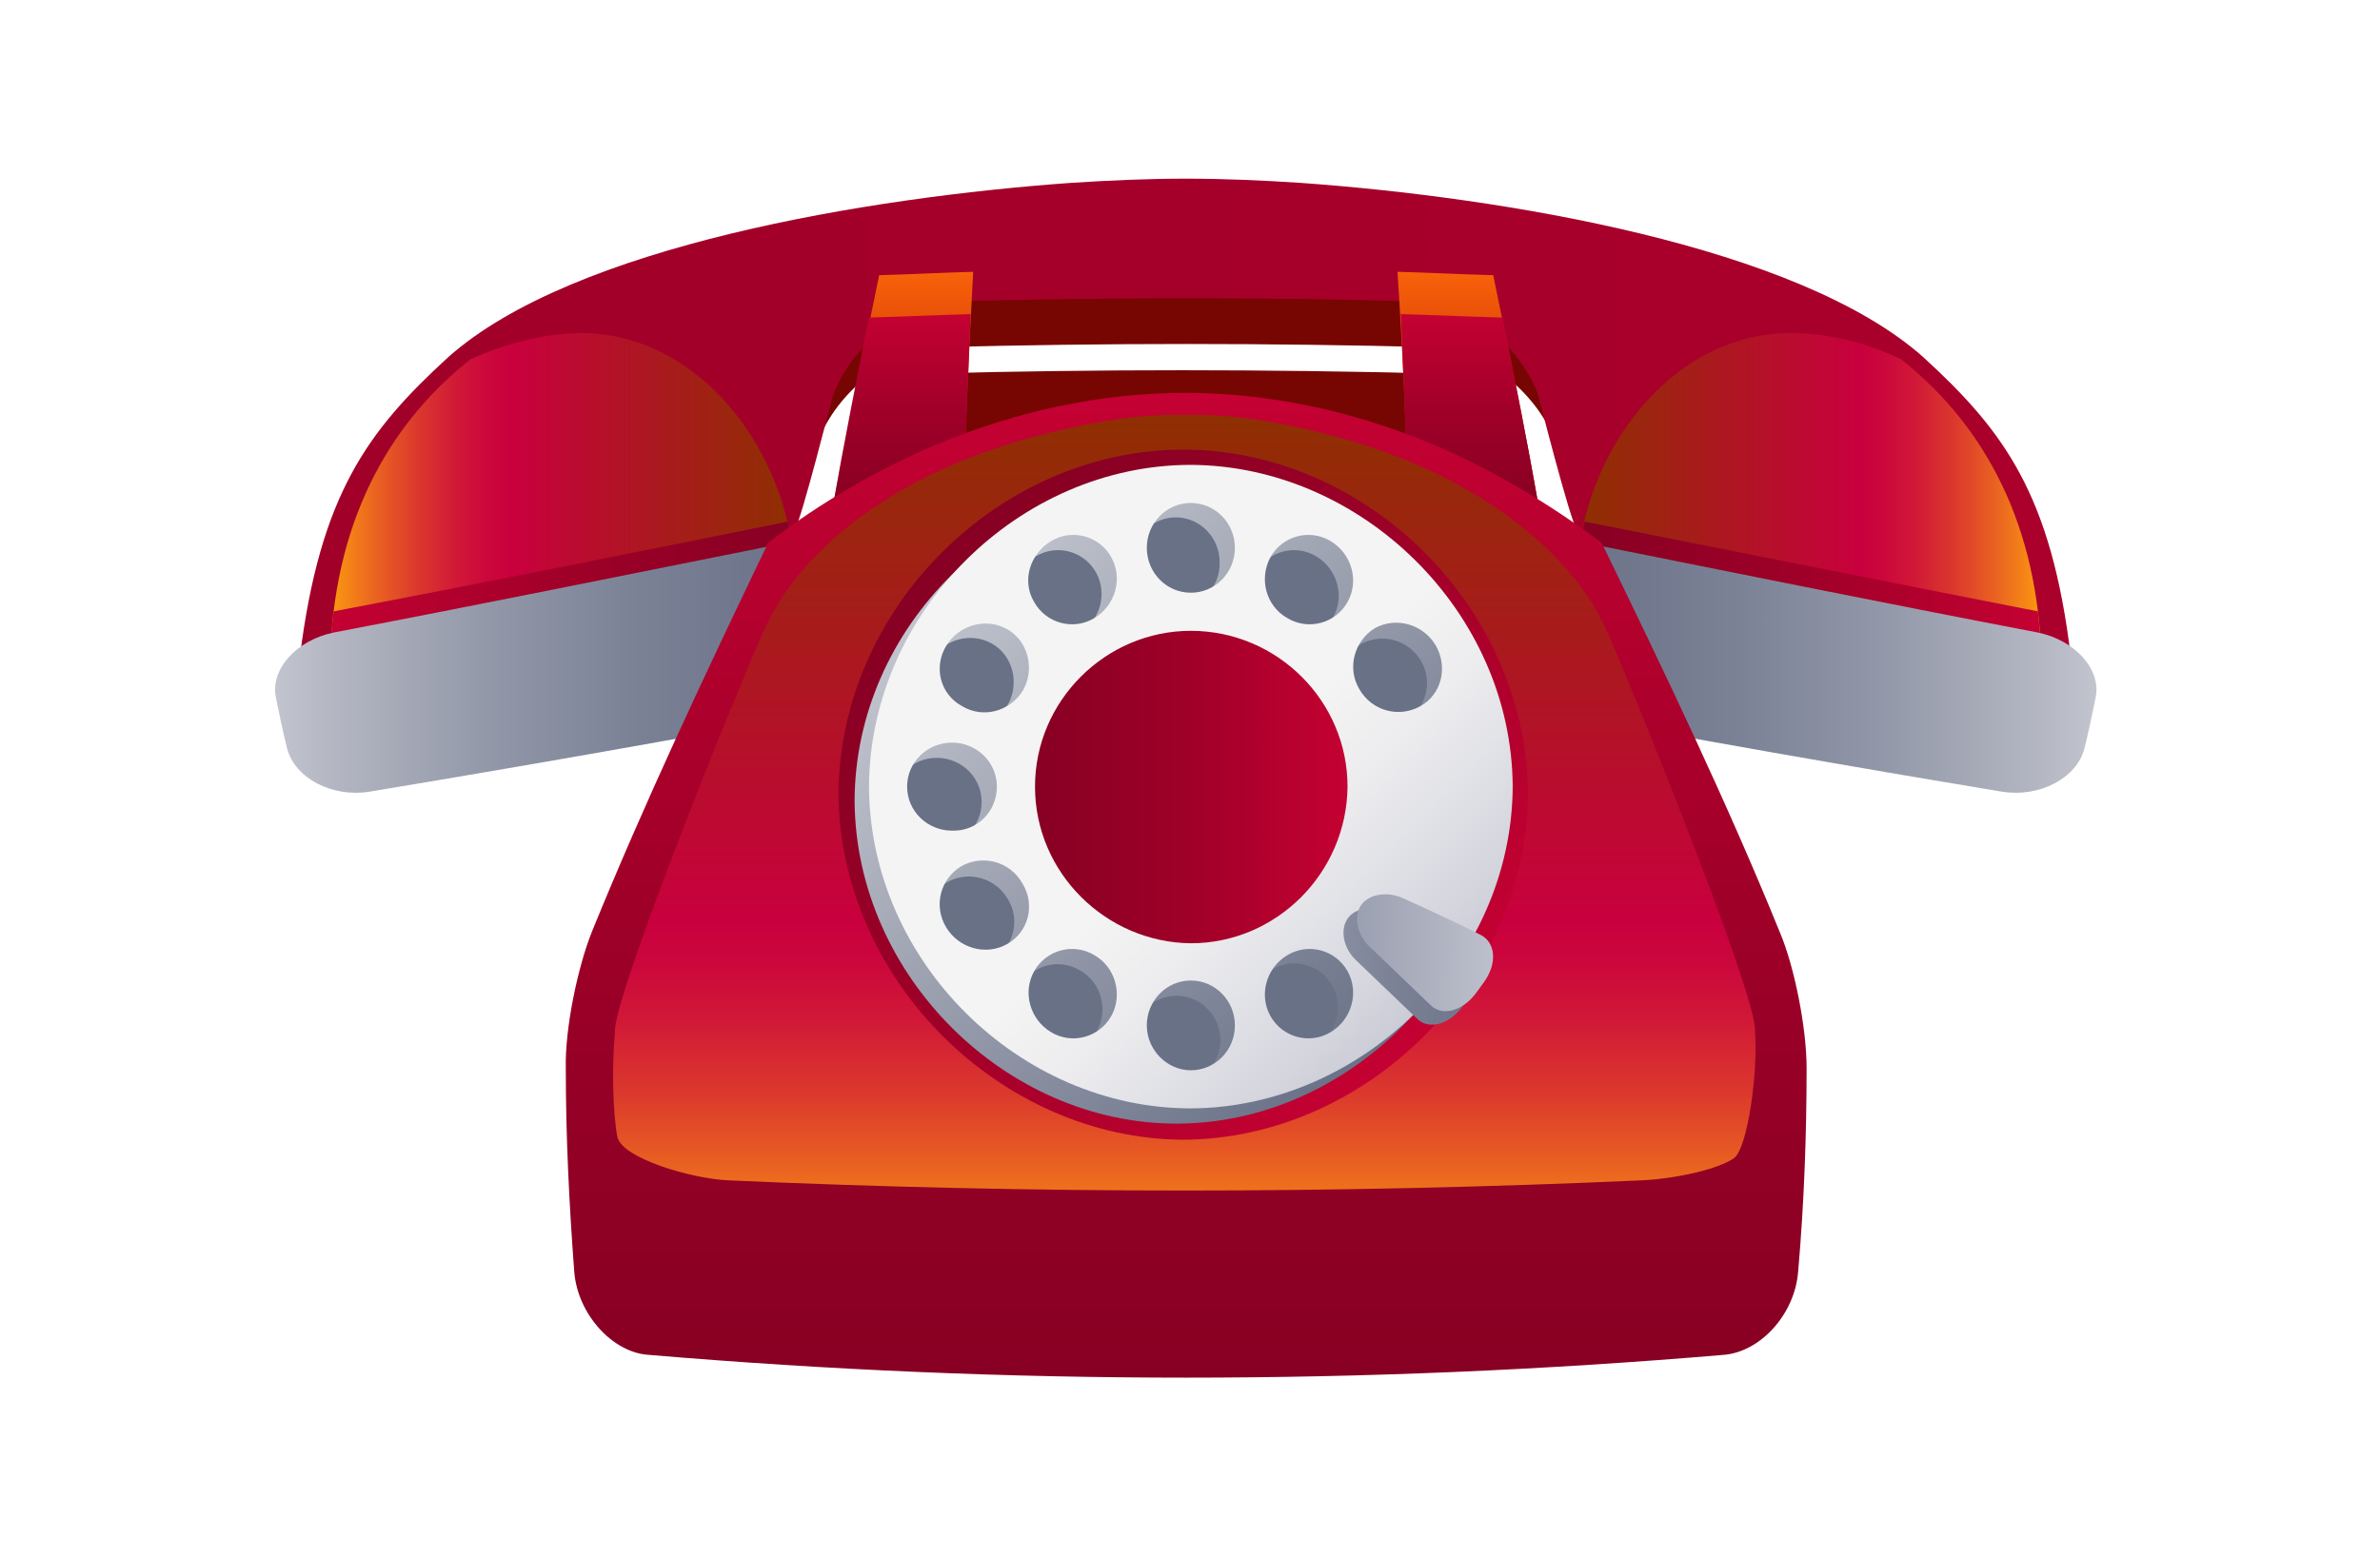
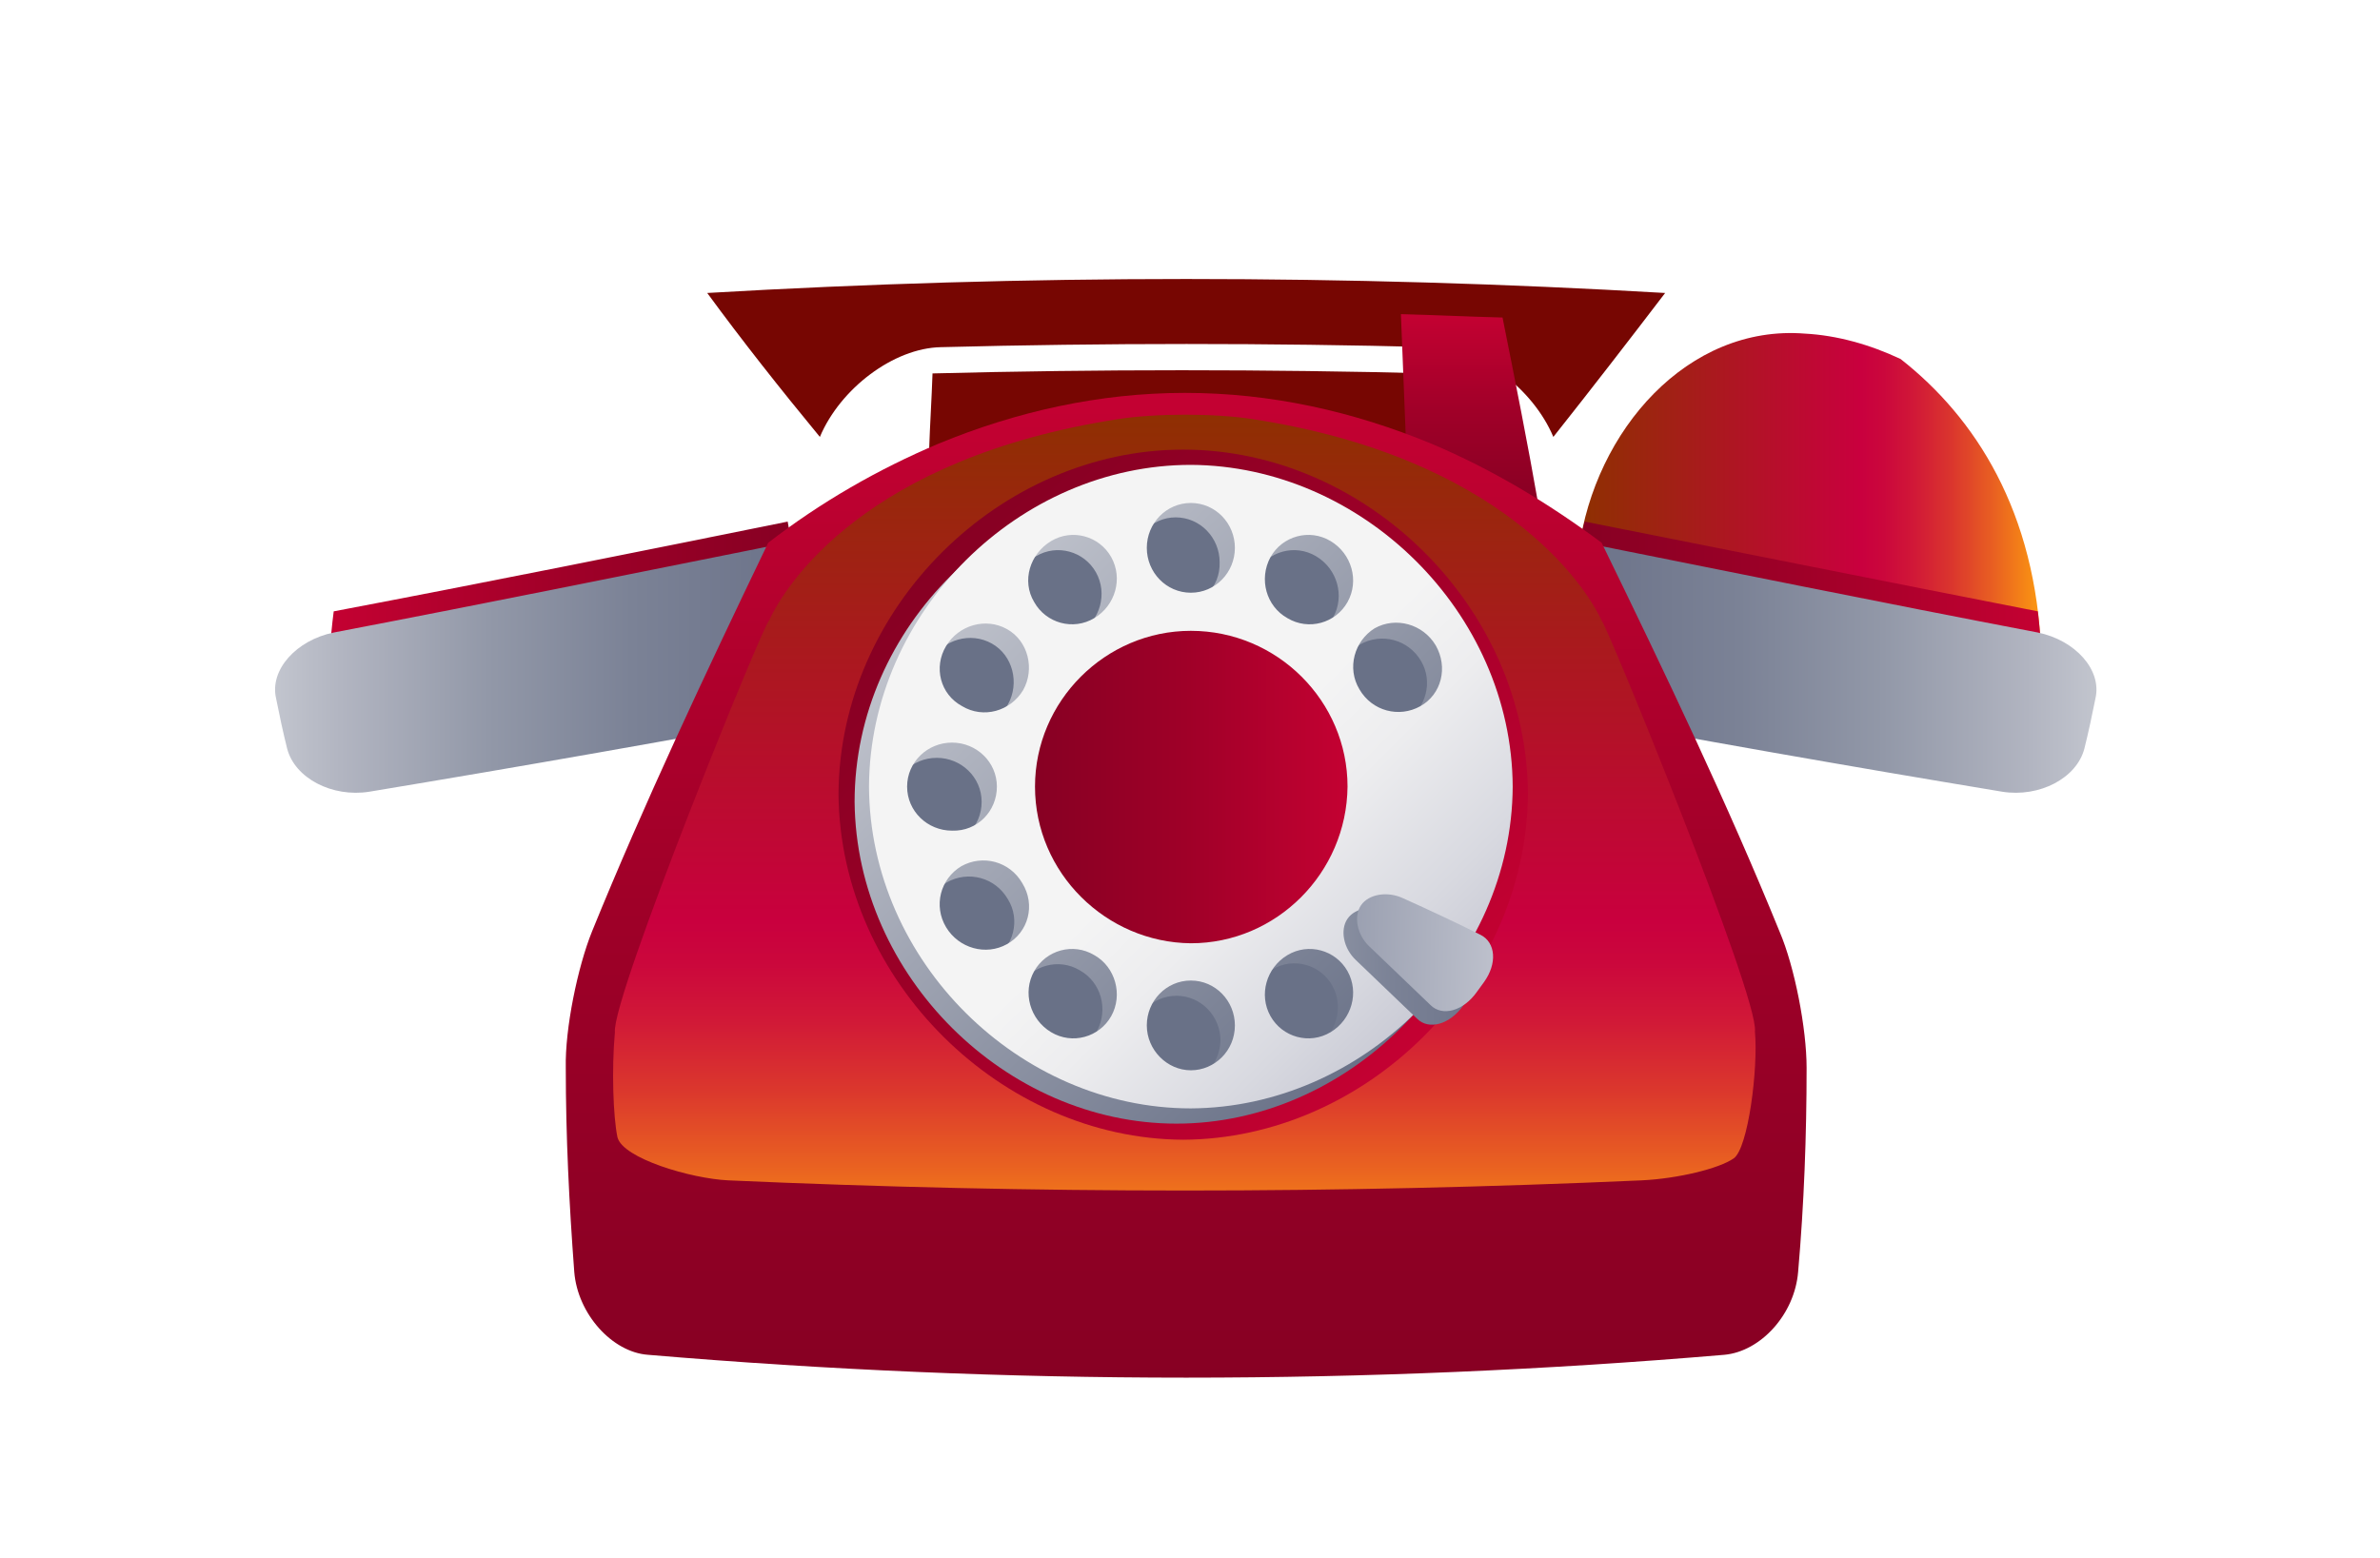
<svg xmlns="http://www.w3.org/2000/svg" version="1.1" id="Layer_1" x="0px" y="0px" viewBox="0 0 281 184" style="enable-background:new 0 0 281 184;" xml:space="preserve">
  <style type="text/css">
	.st0{fill:#770602;}
	.st1{fill:url(#SVGID_1_);}
	.st2{fill:url(#SVGID_00000174593741389856674480000003444445873794308276_);}
	.st3{fill:url(#SVGID_00000178909939615171478130000008878093325624107943_);}
	.st4{fill:url(#SVGID_00000117641436448384001020000004097276071967473793_);}
	.st5{fill:url(#SVGID_00000143619086547931349720000006970479013558351774_);}
	.st6{fill:url(#SVGID_00000116957319919341643800000016454737136008632449_);}
	.st7{fill:url(#SVGID_00000005963462389186341340000015191918672035448208_);}
	.st8{fill:url(#SVGID_00000139981969584930648720000016588472969090096284_);}
	.st9{fill:url(#SVGID_00000088840059954564151370000007195124648382245791_);}
	.st10{fill:url(#SVGID_00000057131780262631801100000014729538294202348987_);}
	.st11{fill:url(#SVGID_00000181797876454652184890000016529721931173788552_);}
	.st12{fill:url(#SVGID_00000122698153962113228470000017643222684418132645_);}
	.st13{fill:url(#SVGID_00000098910785344040767530000016676362930491128471_);}
	.st14{fill:url(#SVGID_00000062179442323373474660000008839245905472732812_);}
	.st15{fill:#697187;}
	.st16{fill:url(#SVGID_00000026122607124942108250000002532399842908204715_);}
	.st17{fill:url(#SVGID_00000051348547615604105370000014247808738691989394_);}
	.st18{fill:url(#SVGID_00000007409812369845428310000011031544666668407476_);}
	.st19{fill:url(#SVGID_00000117668437947289788820000011183556284094511530_);}
	.st20{fill:url(#SVGID_00000020391842901438043720000017198721555574038690_);}
</style>
  <g>
    <path class="st0" d="M196.6,34.6c-37.7-2.2-75.4-2.2-113.1,0c4.1,5.6,8.6,11.3,13.3,17c2.4-5.7,8.7-10.5,14.3-10.6   c19.3-0.5,38.7-0.5,58,0c5.6,0.1,11.9,4.9,14.3,10.6C188,45.8,192.4,40.1,196.6,34.6z" />
    <linearGradient id="SVGID_1_" gradientUnits="userSpaceOnUse" x1="-753.5" y1="50.219" x2="822.093" y2="50.219">
      <stop offset="0" style="stop-color:#870023" />
      <stop offset="0.48" style="stop-color:#9F0028" />
      <stop offset="1" style="stop-color:#C40132" />
    </linearGradient>
-     <path class="st1" d="M227.1,42.2c-14.8-13.2-49.8-18.9-73.5-20.6c-4.5-0.3-9.1-0.5-13.6-0.5c-4.5,0-9,0.2-13.6,0.5   c-23.7,1.7-58.7,7.4-73.5,20.6c-9.5,8.7-15.1,16.2-17.5,35.4c7.3,6.5,51.1-6,58.4-15c0.8-1,4.5-16,4.6-16c2.2-5.9,8.5-10.8,13.9-11   c18.5-0.5,37-0.5,55.4,0c5.4,0.2,11.7,5.1,13.9,11c0,0,3.8,15,4.6,16c0.6,0.8,1.5,1.5,2.6,2.2c0,0-0.1,0.1-0.1,0.1   c11.8,8.8,49.1,18.7,55.8,12.7C242.2,58.4,236.6,50.9,227.1,42.2z" />
    <path class="st0" d="M169.5,53.1c-19.9-0.4-39.9-0.4-59.8,0c0.1-3,0.3-6,0.4-9c19.6-0.5,39.3-0.5,58.9,0   C169.2,47.1,169.3,50.1,169.5,53.1z" />
    <g>
      <g>
        <linearGradient id="SVGID_00000103960631299892542960000014904100700903323321_" gradientUnits="userSpaceOnUse" x1="352.46" y1="59.173" x2="407.065" y2="59.173" gradientTransform="matrix(1 0 0 1 -166.048 0)">
          <stop offset="0" style="stop-color:#8E3001" />
          <stop offset="0.61" style="stop-color:#C9003E" />
          <stop offset="0.659" style="stop-color:#CB073C" />
          <stop offset="0.728" style="stop-color:#D11937" />
          <stop offset="0.809" style="stop-color:#DB372D" />
          <stop offset="0.899" style="stop-color:#E96121" />
          <stop offset="0.995" style="stop-color:#FB9611" />
          <stop offset="1" style="stop-color:#FC9910" />
        </linearGradient>
        <path style="fill:url(#SVGID_00000103960631299892542960000014904100700903323321_);" d="M224.4,42.4c-3.6-1.7-7.5-2.8-11.3-3     c-13.8-1.1-24.8,11.4-26.7,25.6c11,8.2,48.1,18.1,54.6,12.2C240.4,60.4,233.2,49.3,224.4,42.4z" />
      </g>
      <g>
        <linearGradient id="SVGID_00000124141486615075704990000016148302464499033754_" gradientUnits="userSpaceOnUse" x1="-4046.202" y1="59.173" x2="-3991.597" y2="59.173" gradientTransform="matrix(-1 0 0 1 -3952.616 0)">
          <stop offset="0" style="stop-color:#8E3001" />
          <stop offset="0.61" style="stop-color:#C9003E" />
          <stop offset="0.659" style="stop-color:#CB073C" />
          <stop offset="0.728" style="stop-color:#D11937" />
          <stop offset="0.809" style="stop-color:#DB372D" />
          <stop offset="0.899" style="stop-color:#E96121" />
          <stop offset="0.995" style="stop-color:#FB9611" />
          <stop offset="1" style="stop-color:#FC9910" />
        </linearGradient>
-         <path style="fill:url(#SVGID_00000124141486615075704990000016148302464499033754_);" d="M39,77.2c6.5,5.9,43.6-4,54.6-12.2     c-1.9-14.2-12.9-26.7-26.7-25.6c-3.9,0.3-7.7,1.4-11.3,3C46.8,49.3,39.6,60.4,39,77.2z" />
      </g>
    </g>
    <g>
      <linearGradient id="SVGID_00000030482137376180199560000000006464402463758232_" gradientUnits="userSpaceOnUse" x1="186.413" y1="70.324" x2="241.018" y2="70.324">
        <stop offset="0" style="stop-color:#870023" />
        <stop offset="0.48" style="stop-color:#9F0028" />
        <stop offset="1" style="stop-color:#C40132" />
      </linearGradient>
      <path style="fill:url(#SVGID_00000030482137376180199560000000006464402463758232_);" d="M240.6,72.2    c-17.9-3.5-35.8-7.1-53.5-10.6c-0.3,1.1-0.5,2.2-0.6,3.4c11,8.2,48.1,18.1,54.6,12.2C240.9,75.5,240.8,73.8,240.6,72.2z" />
      <linearGradient id="SVGID_00000049926042076132016550000006007555964800027836_" gradientUnits="userSpaceOnUse" x1="93.586" y1="70.324" x2="38.98" y2="70.324">
        <stop offset="0" style="stop-color:#870023" />
        <stop offset="0.48" style="stop-color:#9F0028" />
        <stop offset="1" style="stop-color:#C40132" />
      </linearGradient>
      <path style="fill:url(#SVGID_00000049926042076132016550000006007555964800027836_);" d="M39.4,72.2c-0.2,1.6-0.4,3.3-0.4,5    c6.5,5.9,43.6-4,54.6-12.2c-0.2-1.1-0.4-2.3-0.6-3.4C75.2,65.2,57.3,68.8,39.4,72.2z" />
    </g>
    <g>
      <g>
        <g>
          <linearGradient id="SVGID_00000168095207728361138800000015843371253944819847_" gradientUnits="userSpaceOnUse" x1="247.56" y1="78.666" x2="175.275" y2="78.666">
            <stop offset="0" style="stop-color:#C2C5CE" />
            <stop offset="0.107" style="stop-color:#B2B5C1" />
            <stop offset="0.349" style="stop-color:#9298A8" />
            <stop offset="0.583" style="stop-color:#7B8296" />
            <stop offset="0.804" style="stop-color:#6E758B" />
            <stop offset="1" style="stop-color:#697187" />
          </linearGradient>
          <path style="fill:url(#SVGID_00000168095207728361138800000015843371253944819847_);" d="M246.1,88.4c-0.9,3.5-5.3,5.8-9.7,5.1      c-18.1-3-36.3-6.2-54.5-9.6c-4.4-0.8-7.3-4.6-6.5-8.4c0.5-2.1,0.9-4.2,1.3-6.3c0.8-3.8,5-6.2,9.4-5.3c18,3.6,36.2,7.3,54.5,10.8      c4.4,0.9,7.6,4.4,6.8,7.8C247,84.5,246.6,86.4,246.1,88.4z" />
        </g>
      </g>
      <g>
        <linearGradient id="SVGID_00000140736398120413826840000009984491130179466650_" gradientUnits="userSpaceOnUse" x1="32.44" y1="78.666" x2="104.724" y2="78.666">
          <stop offset="0" style="stop-color:#C2C5CE" />
          <stop offset="0.107" style="stop-color:#B2B5C1" />
          <stop offset="0.349" style="stop-color:#9298A8" />
          <stop offset="0.583" style="stop-color:#7B8296" />
          <stop offset="0.804" style="stop-color:#6E758B" />
          <stop offset="1" style="stop-color:#697187" />
        </linearGradient>
        <path style="fill:url(#SVGID_00000140736398120413826840000009984491130179466650_);" d="M33.9,88.4c0.9,3.5,5.3,5.8,9.7,5.1     c18.1-3,36.3-6.2,54.5-9.6c4.4-0.8,7.3-4.6,6.5-8.4c-0.5-2.1-0.9-4.2-1.3-6.3c-0.8-3.8-5-6.2-9.4-5.3c-18,3.6-36.2,7.3-54.5,10.8     c-4.4,0.9-7.6,4.4-6.8,7.8C33,84.5,33.4,86.4,33.9,88.4z" />
      </g>
    </g>
    <g>
      <linearGradient id="SVGID_00000036240144850443762740000007132857938242611338_" gradientUnits="userSpaceOnUse" x1="106.651" y1="59.948" x2="106.651" y2="32.117">
        <stop offset="0" style="stop-color:#A70803" />
        <stop offset="1" style="stop-color:#F9620A" />
      </linearGradient>
-       <path style="fill:url(#SVGID_00000036240144850443762740000007132857938242611338_);" d="M113.7,59.7c-5.1,0.1-10.3,0.2-15.4,0.3    c1.7-9.1,3.6-18.3,5.5-27.5c3.7-0.1,7.4-0.3,11.1-0.4C114.4,41.3,114,50.5,113.7,59.7z" />
      <linearGradient id="SVGID_00000078757770138402896030000017472980692517781414_" gradientUnits="userSpaceOnUse" x1="173.348" y1="59.948" x2="173.348" y2="32.117">
        <stop offset="0" style="stop-color:#A70803" />
        <stop offset="1" style="stop-color:#F9620A" />
      </linearGradient>
-       <path style="fill:url(#SVGID_00000078757770138402896030000017472980692517781414_);" d="M166.3,59.7c5.1,0.1,10.3,0.2,15.4,0.3    c-1.6-9.1-3.5-18.3-5.4-27.5c-3.8-0.1-7.5-0.3-11.3-0.4C165.6,41.3,166,50.5,166.3,59.7z" />
    </g>
    <g>
      <linearGradient id="SVGID_00000090991335947246956570000009307215212992260243_" gradientUnits="userSpaceOnUse" x1="106.512" y1="59.948" x2="106.512" y2="37.063">
        <stop offset="0" style="stop-color:#870023" />
        <stop offset="0.48" style="stop-color:#9F0028" />
        <stop offset="1" style="stop-color:#C40132" />
      </linearGradient>
-       <path style="fill:url(#SVGID_00000090991335947246956570000009307215212992260243_);" d="M113.7,59.7c-5.1,0.1-10.3,0.2-15.4,0.3    c1.3-7.5,2.8-15,4.3-22.5c4-0.1,8-0.3,12-0.4C114.3,44.6,114,52.1,113.7,59.7z" />
      <linearGradient id="SVGID_00000048482919186774576500000014022044734173975208_" gradientUnits="userSpaceOnUse" x1="173.487" y1="59.948" x2="173.487" y2="37.063">
        <stop offset="0" style="stop-color:#870023" />
        <stop offset="0.48" style="stop-color:#9F0028" />
        <stop offset="1" style="stop-color:#C40132" />
      </linearGradient>
      <path style="fill:url(#SVGID_00000048482919186774576500000014022044734173975208_);" d="M166.3,59.7c5.1,0.1,10.3,0.2,15.4,0.3    c-1.3-7.5-2.8-15-4.3-22.5c-4-0.1-8-0.3-12-0.4C165.7,44.6,166,52.1,166.3,59.7z" />
    </g>
    <linearGradient id="SVGID_00000123432923145245251240000010148484743405206176_" gradientUnits="userSpaceOnUse" x1="140" y1="162.805" x2="140" y2="46.438">
      <stop offset="0" style="stop-color:#870023" />
      <stop offset="0.48" style="stop-color:#9F0028" />
      <stop offset="1" style="stop-color:#C40132" />
    </linearGradient>
    <path style="fill:url(#SVGID_00000123432923145245251240000010148484743405206176_);" d="M210.1,110c-6.1-15-13.4-30.3-21-45.9   c-6.3-4.7-13-8.7-20.1-11.7c-9.2-3.8-18.9-6-29.1-6c-10.1,0-19.9,2.2-29.1,6c-7.1,3-13.9,6.9-20.1,11.7C83.2,79.7,76,95,69.9,110   c-1.7,4.2-3.2,11.5-3.1,16.1c0,8.1,0.4,16.1,1,24.1c0.4,5,4.5,9.5,8.7,9.8c42.4,3.6,84.7,3.6,127.1,0c4.3-0.4,8.3-4.8,8.7-9.8   c0.7-8,1-16.1,1-24.1C213.3,121.5,211.9,114.2,210.1,110z" />
    <g>
      <linearGradient id="SVGID_00000062892920029347669400000001755482136521334671_" gradientUnits="userSpaceOnUse" x1="139.918" y1="47.974" x2="139.918" y2="147.748">
        <stop offset="0" style="stop-color:#8E3001" />
        <stop offset="0.61" style="stop-color:#C9003E" />
        <stop offset="0.659" style="stop-color:#CB073C" />
        <stop offset="0.728" style="stop-color:#D11937" />
        <stop offset="0.809" style="stop-color:#DB372D" />
        <stop offset="0.899" style="stop-color:#E96121" />
        <stop offset="0.995" style="stop-color:#FB9611" />
        <stop offset="1" style="stop-color:#FC9910" />
      </linearGradient>
      <path style="fill:url(#SVGID_00000062892920029347669400000001755482136521334671_);" d="M189.1,73.3    c-1.9-4.2-11.9-19.3-41.2-23.8c-4.4-0.7-11.5-0.7-15.9,0c-29.8,4.6-39.3,19.6-41.2,23.8c-0.6,0.2-18.6,44.5-18.2,48.6    c-0.4,4.4-0.2,10,0.3,12.4c0.6,2.5,8.7,4.9,13.1,5.1c35.9,1.6,71.9,1.6,107.8,0c4.3-0.2,9.2-1.4,10.9-2.6c1.7-1.2,2.9-10.6,2.5-15    C207.7,117.8,189.6,73.5,189.1,73.3z" />
    </g>
    <linearGradient id="SVGID_00000070102987232636629270000017861972253472718525_" gradientUnits="userSpaceOnUse" x1="111.221" y1="65.227" x2="168.232" y2="122.237">
      <stop offset="0" style="stop-color:#870023" />
      <stop offset="0.48" style="stop-color:#9F0028" />
      <stop offset="1" style="stop-color:#C40132" />
    </linearGradient>
    <path style="fill:url(#SVGID_00000070102987232636629270000017861972253472718525_);" d="M180.4,93.8   c-0.1-22.1-19.1-40.7-40.7-40.7C118.1,53.1,99.1,71.7,99,93.8c0.2,22.1,19.3,40.7,40.7,40.8C161.2,134.5,180.2,115.9,180.4,93.8z" />
    <path class="st15" d="M175.9,93.8c0-19.7-16.8-36.1-36.1-36.1c-19.3,0-36.1,16.5-36.1,36.1c0.2,19.7,16.9,36.1,36.1,36.2   C159,129.9,175.7,113.5,175.9,93.8z" />
    <g>
      <g>
        <linearGradient id="SVGID_00000152258582043093435770000013620383298396011180_" gradientUnits="userSpaceOnUse" x1="112.232" y1="67.97" x2="165.491" y2="121.229">
          <stop offset="0" style="stop-color:#C2C5CE" />
          <stop offset="1" style="stop-color:#697187" />
        </linearGradient>
        <path style="fill:url(#SVGID_00000152258582043093435770000013620383298396011180_);" d="M138.9,56.7c-20.3,0.1-38,17.3-38,38     c0.2,20.6,17.9,38,38,38c20.1,0,37.8-17.4,38-38C176.8,74,159.2,56.7,138.9,56.7z M148.3,67.6c1.4-2.5,4.6-3.4,7.1-1.9     c2.5,1.5,3.4,4.7,2,7.2s-4.6,3.4-7.2,1.9C147.7,73.4,146.9,70.1,148.3,67.6z M122.3,65.7c2.5-1.5,5.7-0.6,7.1,1.9     c1.4,2.5,0.5,5.7-2,7.2c-2.5,1.5-5.7,0.6-7.1-1.9C118.9,70.4,119.8,67.2,122.3,65.7z M109.9,78c1.5-2.5,4.7-3.4,7.2-2     c2.5,1.4,3.3,4.7,1.9,7.2c-1.5,2.5-4.7,3.4-7.2,1.9C109.3,83.7,108.4,80.5,109.9,78z M105.3,94.7c0-2.9,2.4-5.2,5.3-5.2     c2.9,0,5.3,2.3,5.3,5.2c0,2.9-2.3,5.2-5.2,5.2C107.7,99.9,105.3,97.5,105.3,94.7z M117.2,113.3c-2.5,1.4-5.7,0.5-7.2-2     c-1.5-2.5-0.7-5.7,1.8-7.1c2.5-1.4,5.7-0.6,7.2,2C120.5,108.6,119.7,111.9,117.2,113.3z M129.5,121.8c-1.4,2.5-4.5,3.4-7.1,1.9     c-2.5-1.5-3.4-4.7-2-7.2c1.4-2.5,4.6-3.4,7.1-1.9C130,116,130.9,119.2,129.5,121.8z M138.9,128.2c-2.8,0-5.2-2.4-5.2-5.3     c0-2.9,2.3-5.3,5.2-5.3c2.9,0,5.2,2.4,5.2,5.3C144,125.8,141.7,128.2,138.9,128.2z M138.8,71.7c-2.9,0-5.2-2.4-5.2-5.3     c0-2.9,2.4-5.3,5.2-5.3c2.9,0,5.2,2.4,5.2,5.3C144.1,69.4,141.7,71.7,138.8,71.7z M155.3,123.6c-2.5,1.5-5.6,0.6-7.1-1.9     c-1.4-2.5-0.5-5.7,2-7.2c2.5-1.5,5.7-0.6,7.1,1.9C158.7,118.9,157.8,122.2,155.3,123.6z M165.9,85.2c-2.5,1.4-5.7,0.6-7.2-1.9     c-1.5-2.5-0.6-5.7,1.9-7.2c2.5-1.4,5.7-0.6,7.2,2C169.2,80.5,168.4,83.7,165.9,85.2z" />
        <linearGradient id="SVGID_00000152976545223964056870000003090805555595249300_" gradientUnits="userSpaceOnUse" x1="167.219" y1="119.511" x2="113.963" y2="66.255">
          <stop offset="0" style="stop-color:#CBCCD6" />
          <stop offset="0.11" style="stop-color:#D8D9E0" />
          <stop offset="0.327" style="stop-color:#EDEDEF" />
          <stop offset="0.472" style="stop-color:#F4F4F4" />
        </linearGradient>
        <path style="fill:url(#SVGID_00000152976545223964056870000003090805555595249300_);" d="M140.6,54.9c-20.2,0-37.9,17.3-38,38     c0.1,20.7,17.8,38,38,38c20.2-0.1,37.9-17.4,38-38C178.5,72.3,160.8,55,140.6,54.9z M150,65.8c1.4-2.5,4.6-3.4,7.1-1.9     c2.5,1.5,3.4,4.7,2,7.2c-1.4,2.5-4.6,3.4-7.1,1.9C149.5,71.6,148.6,68.4,150,65.8z M124.1,63.9c2.5-1.5,5.7-0.6,7.1,1.9     c1.4,2.5,0.5,5.7-2,7.2c-2.5,1.5-5.7,0.6-7.1-1.9C120.6,68.6,121.6,65.4,124.1,63.9z M111.7,76.3c1.5-2.5,4.7-3.4,7.2-2     c2.5,1.4,3.3,4.7,1.9,7.2c-1.5,2.5-4.7,3.4-7.2,1.9C111,82,110.2,78.8,111.7,76.3z M107.1,92.9c0-2.9,2.4-5.2,5.3-5.2     c2.9,0,5.3,2.3,5.3,5.2c0,2.9-2.3,5.3-5.3,5.2C109.5,98.1,107.1,95.8,107.1,92.9z M118.9,111.5c-2.5,1.4-5.7,0.5-7.2-2     c-1.5-2.5-0.7-5.7,1.8-7.2c2.5-1.4,5.7-0.6,7.2,2C122.3,106.9,121.4,110.1,118.9,111.5z M131.2,120c-1.4,2.5-4.6,3.4-7.1,1.9     c-2.5-1.5-3.4-4.7-2-7.2c1.4-2.5,4.6-3.4,7.1-1.9C131.7,114.2,132.6,117.5,131.2,120z M140.6,126.4c-2.8,0-5.2-2.4-5.2-5.3     c0-2.9,2.3-5.3,5.2-5.3c2.9,0,5.2,2.4,5.2,5.3C145.8,124.1,143.4,126.4,140.6,126.4z M140.6,70c-2.9,0-5.2-2.4-5.2-5.3     c0-2.9,2.3-5.3,5.2-5.3c2.9,0,5.2,2.4,5.2,5.3C145.8,67.6,143.5,70,140.6,70z M157.1,121.9c-2.5,1.5-5.7,0.6-7.1-1.9     c-1.4-2.5-0.5-5.7,2-7.2c2.5-1.5,5.7-0.6,7.1,1.9C160.5,117.2,159.6,120.4,157.1,121.9z M167.7,83.4c-2.5,1.4-5.7,0.6-7.2-2     c-1.5-2.5-0.6-5.7,1.8-7.2c2.5-1.4,5.7-0.5,7.2,2C171,78.8,170.2,82,167.7,83.4z" />
      </g>
      <linearGradient id="SVGID_00000093855317722773630030000007058036372035497120_" gradientUnits="userSpaceOnUse" x1="122.157" y1="92.913" x2="159.054" y2="92.913">
        <stop offset="0" style="stop-color:#870023" />
        <stop offset="0.48" style="stop-color:#9F0028" />
        <stop offset="1" style="stop-color:#C40132" />
      </linearGradient>
      <path style="fill:url(#SVGID_00000093855317722773630030000007058036372035497120_);" d="M159.1,92.9c0-10.1-8.3-18.4-18.5-18.4    c-10.1,0-18.4,8.3-18.4,18.4c0,10.2,8.4,18.4,18.4,18.5C150.7,111.4,159,103.1,159.1,92.9z" />
    </g>
    <g>
      <linearGradient id="SVGID_00000083778804977788174860000012823182667750807737_" gradientUnits="userSpaceOnUse" x1="1483.647" y1="3534.004" x2="1513.613" y2="3573.93" gradientTransform="matrix(0.563 -0.827 0.717 0.489 -3231.385 -383.204)">
        <stop offset="0" style="stop-color:#C2C5CE" />
        <stop offset="0.107" style="stop-color:#B2B5C1" />
        <stop offset="0.349" style="stop-color:#9298A8" />
        <stop offset="0.583" style="stop-color:#7B8296" />
        <stop offset="0.804" style="stop-color:#6E758B" />
        <stop offset="1" style="stop-color:#697187" />
      </linearGradient>
      <path style="fill:url(#SVGID_00000083778804977788174860000012823182667750807737_);" d="M173.2,112c1.8,0.9,2,3.4,0.4,5.6    c-0.3,0.4-0.5,0.7-0.8,1.1c-1.6,2.3-4.1,3-5.5,1.6c-2.4-2.3-4.8-4.6-7.2-6.9c-1.5-1.4-1.9-3.6-1-4.9c0.9-1.3,3.1-1.7,5-0.8    C167.1,109.2,170.1,110.6,173.2,112z" />
    </g>
    <g>
      <linearGradient id="SVGID_00000096017035085138584530000008762627097601663401_" gradientUnits="userSpaceOnUse" x1="1485.965" y1="3534.512" x2="1515.929" y2="3574.436" gradientTransform="matrix(0.563 -0.827 0.717 0.489 -3231.385 -383.204)">
        <stop offset="0" style="stop-color:#70788F" />
        <stop offset="1" style="stop-color:#CFD1DA" />
      </linearGradient>
      <path style="fill:url(#SVGID_00000096017035085138584530000008762627097601663401_);" d="M174.8,110.4c1.8,0.9,2,3.4,0.4,5.6    c-0.3,0.4-0.5,0.7-0.8,1.1c-1.6,2.3-4.1,3-5.5,1.6c-2.4-2.3-4.8-4.6-7.2-6.9c-1.5-1.4-1.9-3.6-1-4.9c0.9-1.3,3.1-1.7,5-0.8    C168.8,107.5,171.8,108.9,174.8,110.4z" />
    </g>
  </g>
</svg>